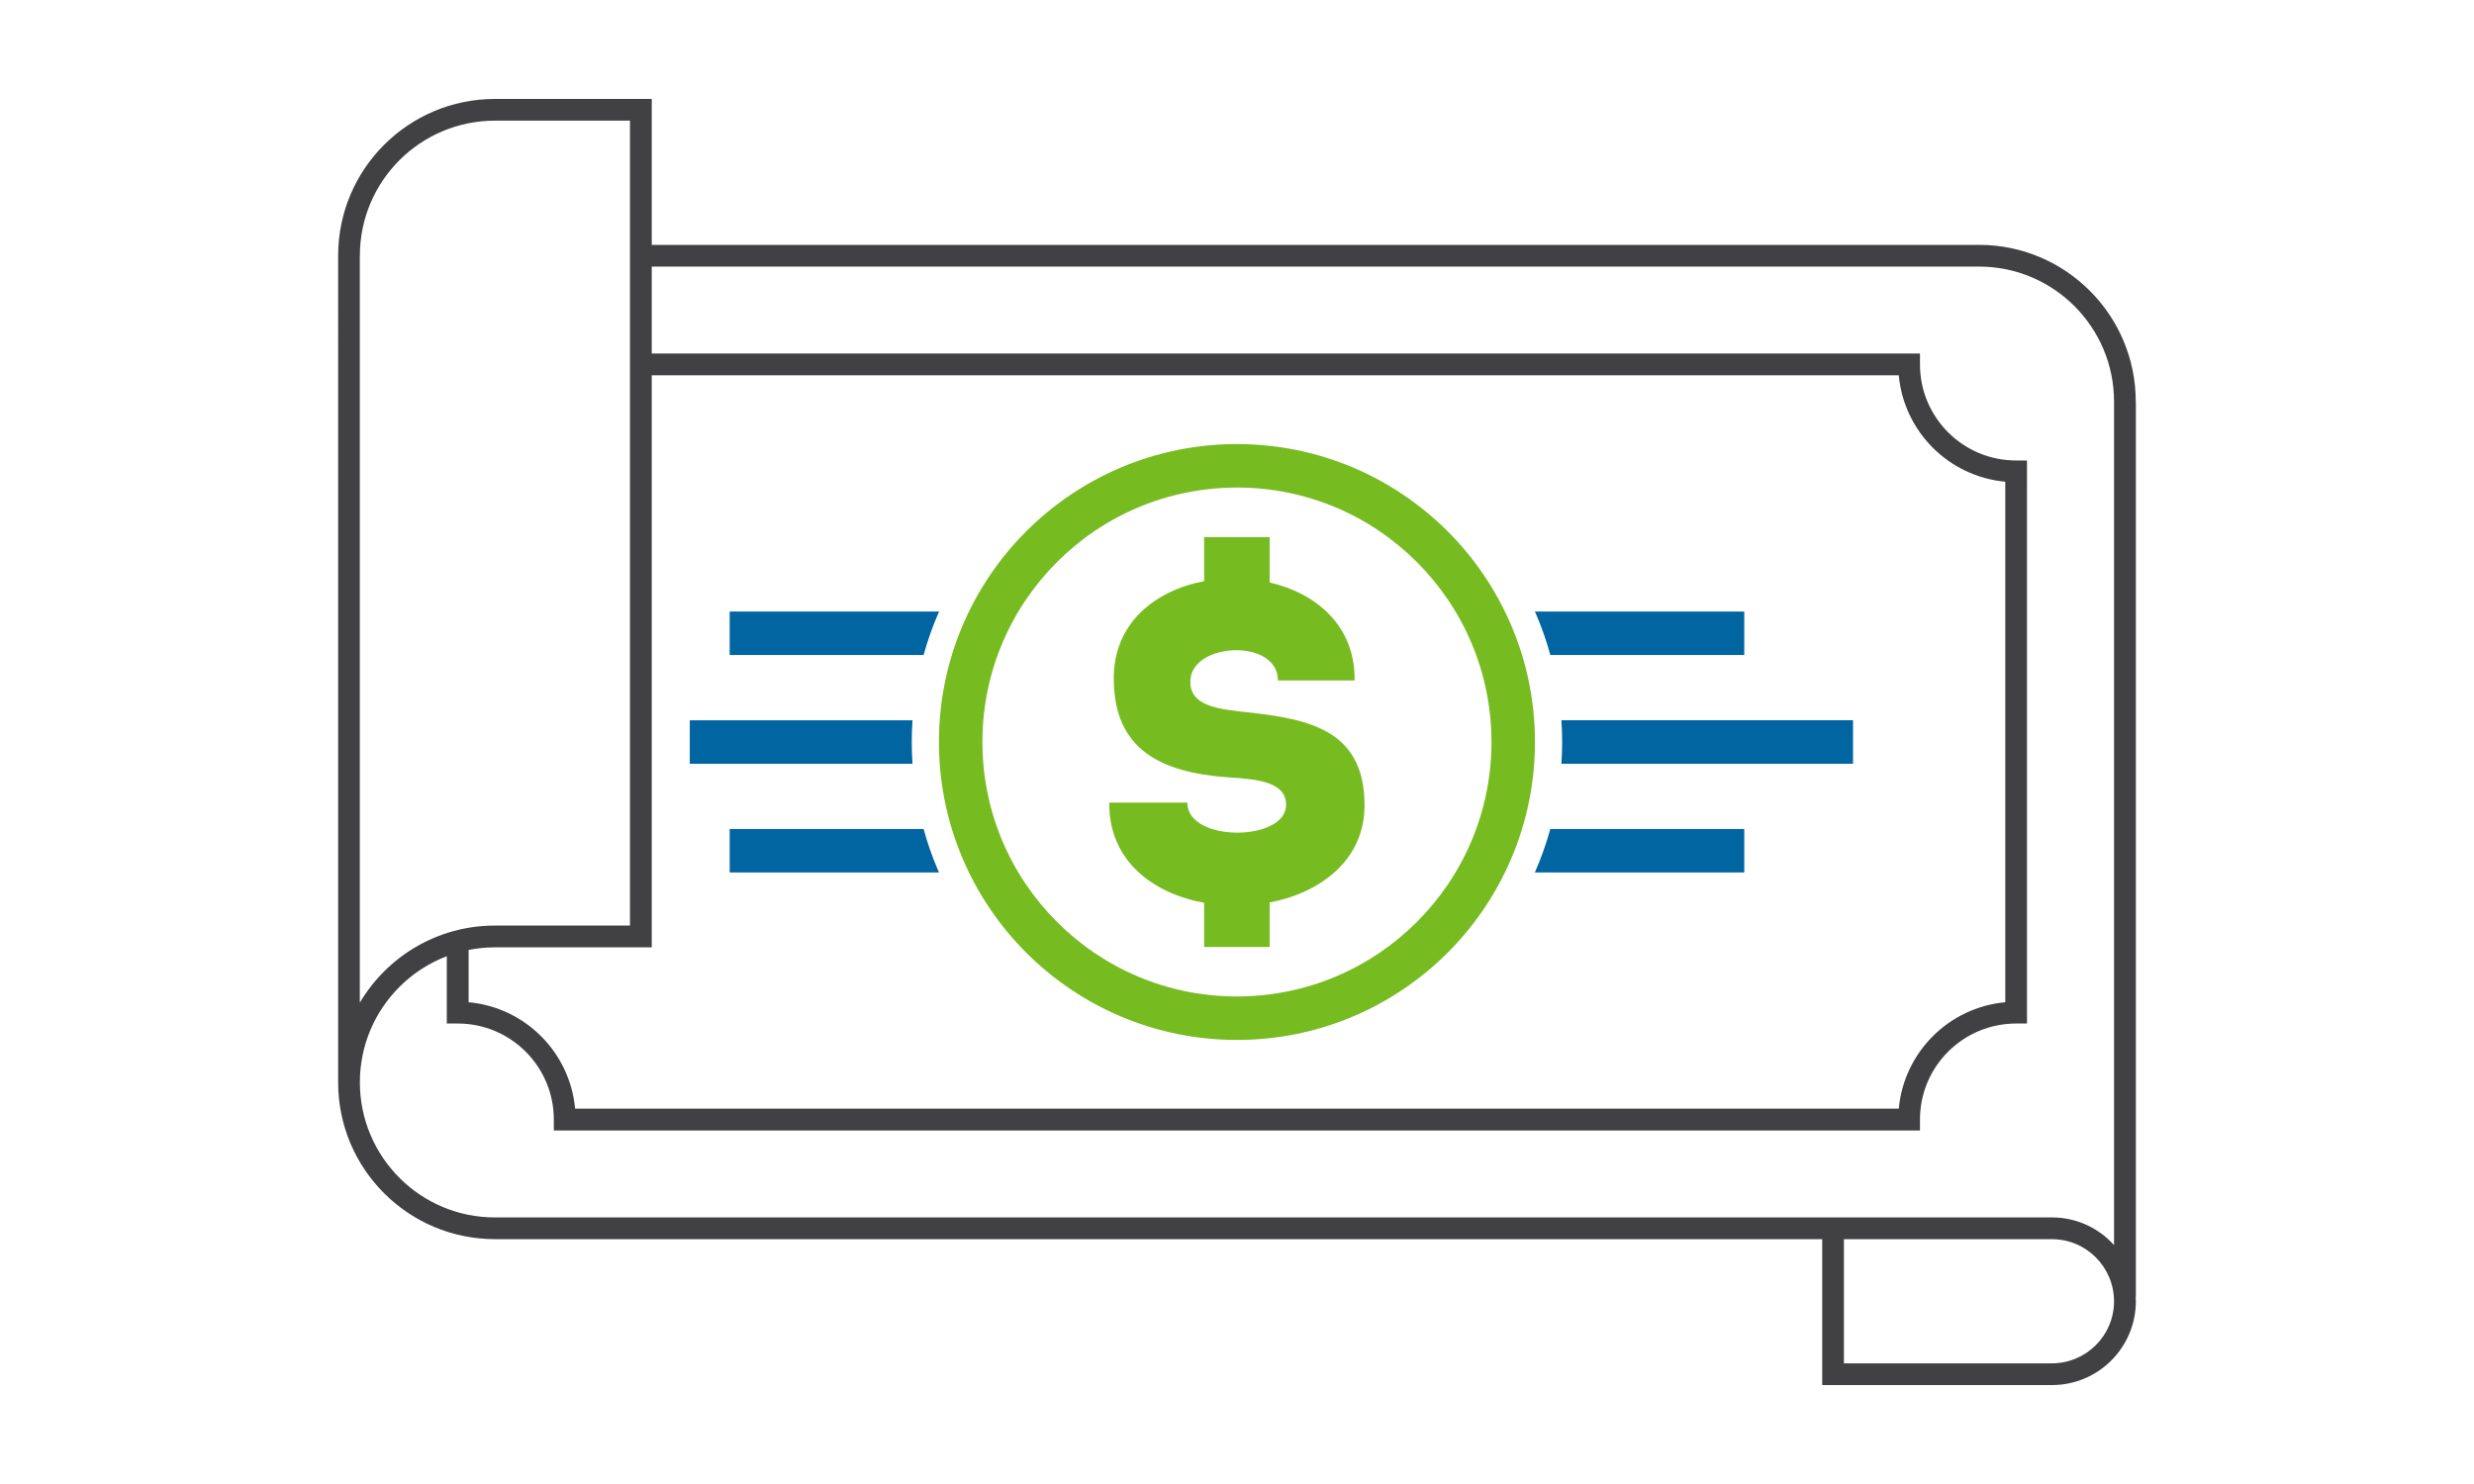
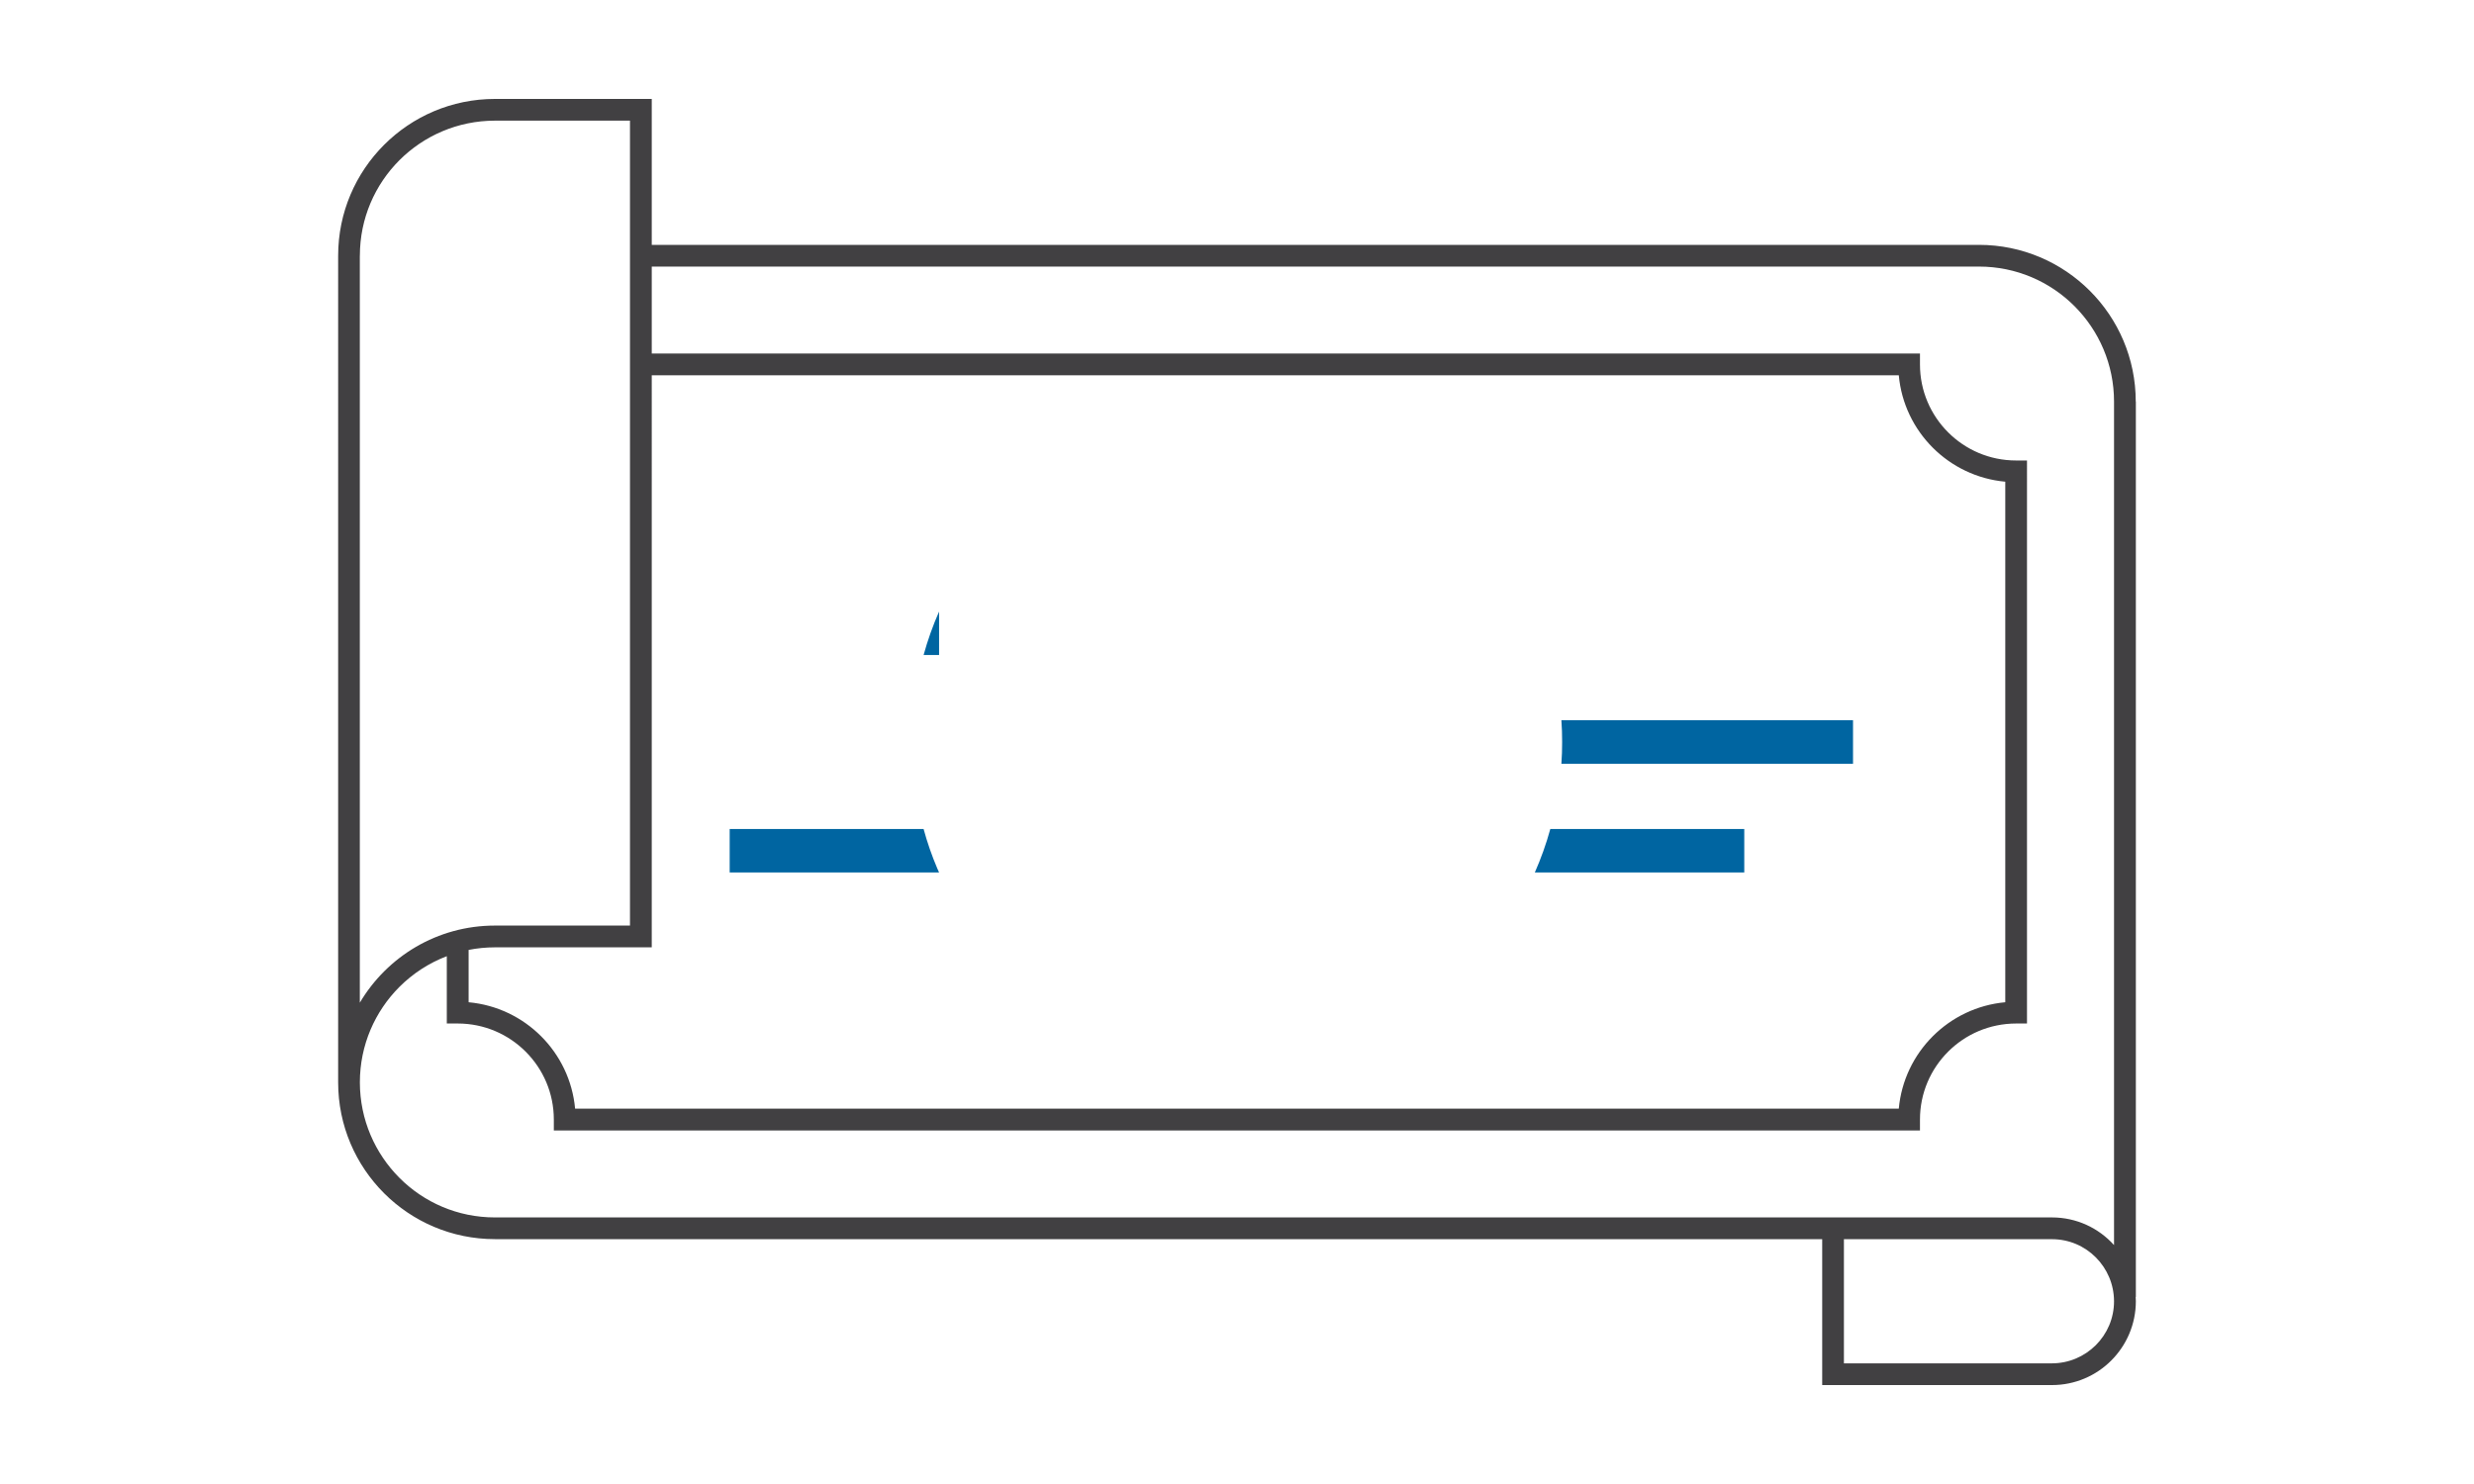
<svg xmlns="http://www.w3.org/2000/svg" id="Layer_1" data-name="Layer 1" viewBox="0 0 500 300">
  <defs>
    <style> .cls-1 { fill: #0065a1; } .cls-2 { fill: #76bc21; } .cls-3 { fill: #414042; } </style>
  </defs>
  <g id="Layer_1-2" data-name="Layer 1">
    <g>
      <g>
-         <path class="cls-1" d="M189.79,123.63c-1.25,2.82-2.3,5.77-3.13,8.79h-39.19v-8.79h42.32Z" />
-         <path class="cls-1" d="M184.27,150c0,1.48,.04,2.95,.15,4.4h-45.01v-8.79h45.01c-.11,1.45-.15,2.92-.15,4.39Z" />
+         <path class="cls-1" d="M189.79,123.63c-1.25,2.82-2.3,5.77-3.13,8.79h-39.19h42.32Z" />
        <path class="cls-1" d="M189.79,176.38h-42.32v-8.79h39.19c.75,2.75,1.68,5.42,2.78,8,.1,.26,.22,.53,.35,.79Z" />
-         <path class="cls-1" d="M352.52,123.63v8.79h-39.19c-.75-2.75-1.68-5.42-2.78-8-.11-.26-.23-.53-.35-.79h42.32Z" />
        <path class="cls-1" d="M374.5,145.61v8.79h-58.94c.11-1.45,.15-2.92,.15-4.4s-.04-2.95-.15-4.4h58.94Z" />
        <path class="cls-1" d="M352.52,167.59v8.79h-42.33c1.25-2.84,2.3-5.77,3.13-8.79h39.2Z" />
      </g>
      <g>
-         <path class="cls-2" d="M275.78,162.79c0-15.95-12.4-17.59-25.07-18.95-5.74-.64-10.48-1.64-10.12-6.47,.55-7.56,17.68-8.3,17.68,.19h15.5c.15-11.02-7.72-17.62-17.17-19.81v-9.17h-13.24v8.91c-9.97,1.89-18.49,8.57-18.26,20.07,.18,13.85,9.3,18.59,23.15,19.59,6.38,.36,11.67,1.09,11.67,5.56,0,7.47-19.96,7.66-19.96-.45h-15.77c-.15,11.66,8.74,18.34,19.17,20.25v8.93h13.24v-8.99c10.36-2.01,19.18-8.62,19.18-19.66Z" />
-         <path class="cls-2" d="M292.58,107.41c-10.89-10.89-25.97-17.64-42.59-17.64s-31.7,6.75-42.59,17.64-17.64,25.97-17.64,42.59,6.75,31.7,17.64,42.59,25.97,17.64,42.59,17.64,31.7-6.75,42.59-17.64c10.89-10.89,17.64-25.97,17.64-42.59,0-16.62-6.75-31.7-17.64-42.59Zm-6.22,78.96c-9.32,9.32-22.15,15.06-36.37,15.07-14.22,0-27.05-5.75-36.37-15.07-9.32-9.32-15.06-22.15-15.07-36.37,0-14.22,5.75-27.05,15.07-36.37,9.32-9.32,22.15-15.06,36.37-15.07,14.22,0,27.05,5.75,36.37,15.07,9.31,9.32,15.06,22.15,15.07,36.37-.01,14.22-5.75,27.05-15.07,36.37Z" />
-       </g>
+         </g>
      <path class="cls-3" d="M431.64,81.19c0-17.5-14.19-31.69-31.69-31.69H131.72V20h-31.69c-17.5,0-31.69,14.19-31.69,31.69V218.81c0,17.5,14.19,31.69,31.69,31.69H368.27v29.5h46.44c9.36,0,16.94-7.59,16.95-16.95,0-.29-.03-.58-.04-.86h.04V81.19h-.01Zm-47.89-5.32c1.04,11.4,10.12,20.47,21.52,21.51v105.23c-11.4,1.04-20.48,10.11-21.52,21.51H116.23c-1.04-11.4-10.12-20.47-21.52-21.51v-10.58c1.72-.34,3.5-.52,5.32-.52h31.69V75.87h252.03ZM72.73,51.69c0-7.54,3.05-14.35,7.99-19.3,4.95-4.94,11.76-7.99,19.3-8h27.3V187.11h-27.3c-11.63,0-21.78,6.26-27.3,15.59V51.69h.01Zm350.84,220.24c-2.28,2.27-5.4,3.67-8.87,3.68h-42.04v-25.1h42.04c3.47,0,6.6,1.4,8.87,3.68,2.27,2.28,3.67,5.4,3.68,8.87,0,3.47-1.4,6.59-3.68,8.87Zm-8.87-25.82H100.03c-7.55,0-14.36-3.05-19.3-8-4.94-4.95-7.99-11.76-8-19.3,0-7.54,3.05-14.35,7.99-19.3,2.7-2.7,5.96-4.83,9.58-6.21v13.61h2.2c5.37,0,10.22,2.17,13.74,5.69,3.52,3.52,5.69,8.36,5.69,13.73v2.2H388.03v-2.2c0-5.37,2.17-10.21,5.69-13.73,3.52-3.52,8.37-5.68,13.74-5.69h2.2V93.09h-2.2c-5.37,0-10.22-2.17-13.74-5.69-3.52-3.52-5.69-8.36-5.69-13.73v-2.2H131.72v-17.58H399.96c7.54,0,14.35,3.05,19.3,8,4.94,4.95,7.99,11.76,7.99,19.3V251.7c-3.09-3.43-7.56-5.59-12.54-5.59Z" />
    </g>
  </g>
</svg>